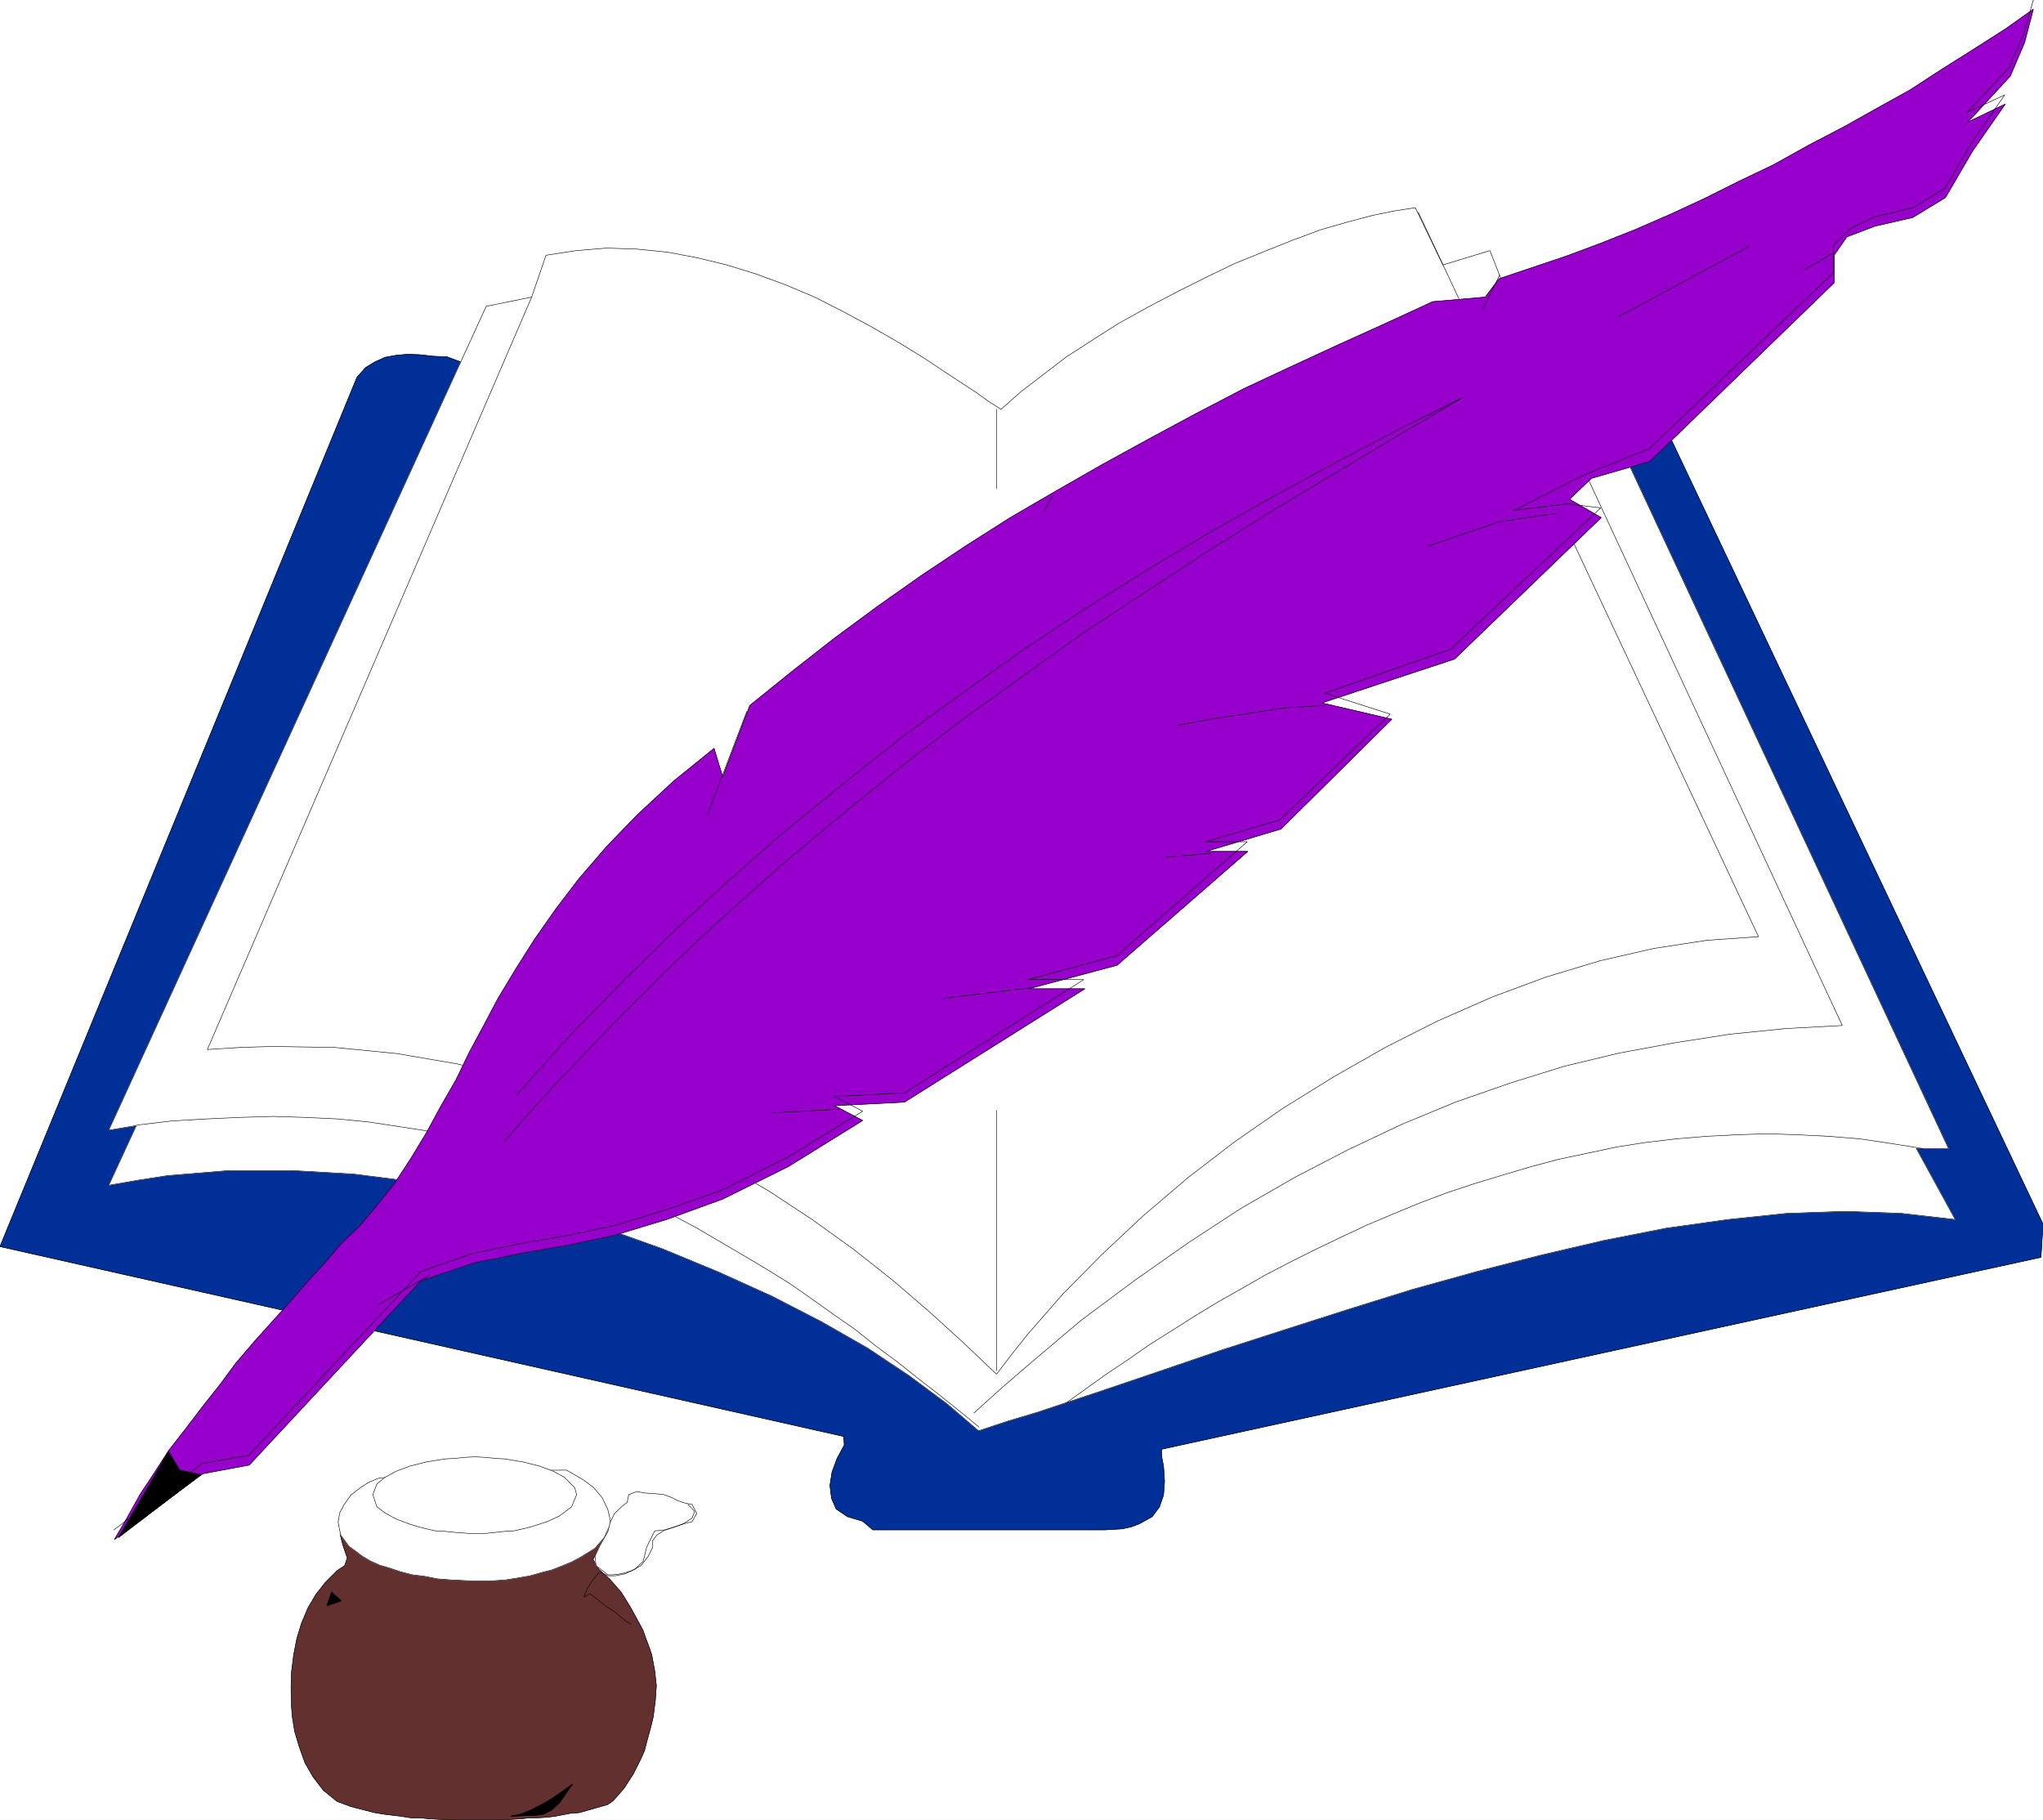
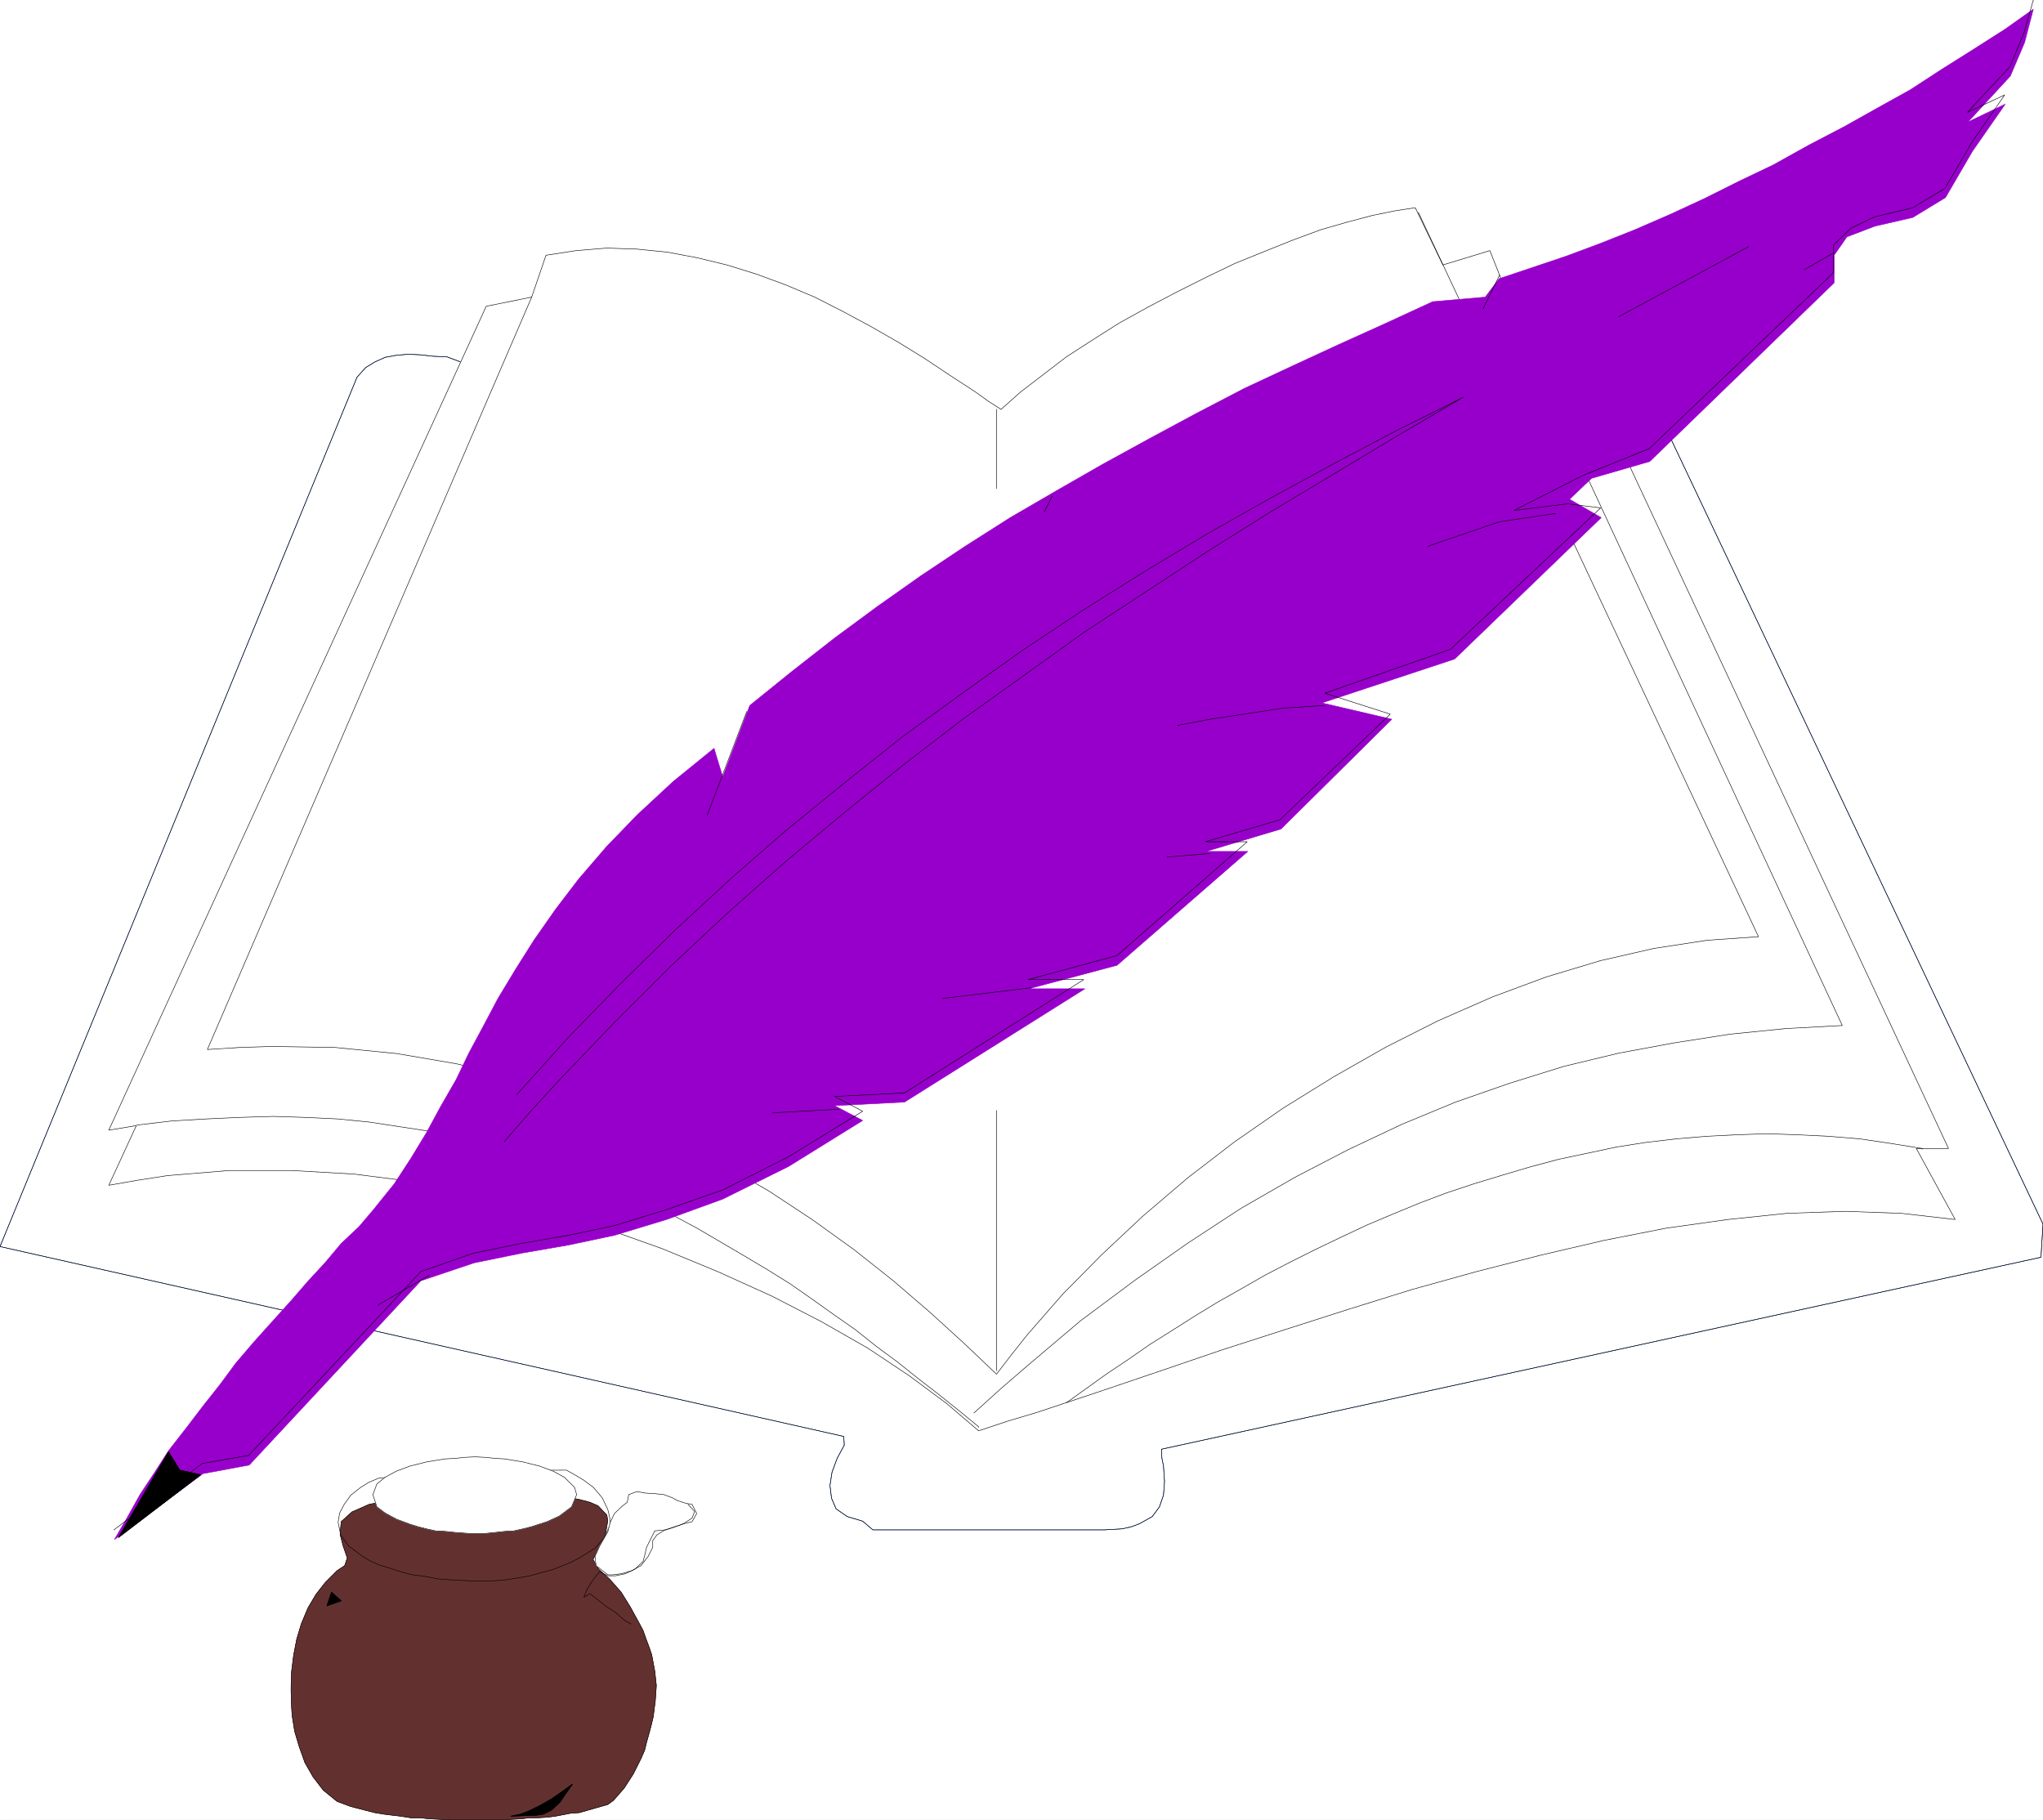
<svg xmlns="http://www.w3.org/2000/svg" width="3990.401" height="3554.734" viewBox="0 0 2992.801 2666.051">
  <rect x="0" y="0" width="2992.801" height="2666.051" fill="#808080" stroke="none" />
  <defs>
    <clipPath id="a">
      <path d="M0 1.11h2992.8V2667H0Zm0 0" />
    </clipPath>
    <clipPath id="b">
      <path d="M0 1.11h2992.8v2665.68H0Zm0 0" />
    </clipPath>
    <clipPath id="c">
      <path d="M0 520h2992.8v1723H0Zm0 0" />
    </clipPath>
    <clipPath id="d">
      <path d="M0 519h2992.8v1724H0Zm0 0" />
    </clipPath>
    <clipPath id="e">
      <path d="M166 1.11h2814V2243H166Zm0 0" />
    </clipPath>
  </defs>
  <g clip-path="url(#a)" transform="translate(0 -1.11)">
    <path style="fill:#fff;fill-opacity:1;fill-rule:nonzero;stroke:none" d="M0 2666.79h2992.8V1.11H0Zm0 0" />
  </g>
  <g clip-path="url(#b)" transform="translate(0 -1.11)">
    <path style="fill:#fff;fill-opacity:1;fill-rule:evenodd;stroke:#fff;stroke-width:.16;stroke-linecap:square;stroke-linejoin:bevel;stroke-miterlimit:10;stroke-opacity:1" d="M0 .5h645V575H0Zm0 0" transform="matrix(4.64 0 0 -4.64 0 2669.11)" />
  </g>
  <g clip-path="url(#c)" transform="translate(0 -1.11)">
-     <path style="fill:#003097;fill-opacity:1;fill-rule:evenodd;stroke:none" d="m2219.914 532.762-736.969 302.804-828.289-311.808-19.441-.742-20.184-2.227-17.215-.742-17.214 1.484-16.47 3.016-14.94 6.73-13.458 8.211-12.761 14.2L0 1827.09l1236.05 278.168.743 12.715-10.488 19.441-7.47 20.184-3.015 19.441 2.274 18.7 6.726 15.683 16.426 11.226 22.457 6.73 14.988 12.712h338.907l26.214-1.484 13.457-3.016 11.97-4.5 18.698-10.442 10.489-14.199 5.984-17.21 1.484-20.188-1.484-22.457-2.273-11.18-.742-13.457 1288.437-281.184 2.969-48.582-597.82-1261.43zm0 0" />
-   </g>
+     </g>
  <g clip-path="url(#d)" transform="translate(0 -1.11)">
    <path style="fill:none;stroke:#003097;stroke-width:.16;stroke-linecap:square;stroke-linejoin:bevel;stroke-miterlimit:10;stroke-opacity:1" d="M478.43 460.42 319.6 395.16l-178.51 67.2-4.19.16-4.35.48-3.71.16-3.71-.32-3.55-.65-3.22-1.45-2.9-1.77-2.75-3.06L0 181.47l266.39-59.95.16-2.74-2.26-4.19-1.61-4.35-.65-4.19.49-4.03 1.45-3.38 3.54-2.42 4.84-1.45 3.23-2.74h73.04l5.65.32 2.9.65 2.58.97 4.03 2.25 2.26 3.06 1.29 3.71.32 4.35-.32 4.84-.49 2.41-.16 2.9 277.68 60.6.64 10.47-128.84 271.86zm0 0" transform="matrix(4.64 0 0 -4.64 0 2669.11)" />
    <path style="fill:none;stroke:#000;stroke-width:.16;stroke-linecap:square;stroke-linejoin:bevel;stroke-miterlimit:10;stroke-opacity:1" d="M478.43 460.42 319.6 395.16l-178.51 67.2-4.19.16-4.35.48-3.71.16-3.71-.32-3.55-.65-3.22-1.45-2.9-1.77-2.75-3.06L0 181.47l266.39-59.95.16-2.74-2.26-4.19-1.61-4.35-.65-4.19.49-4.03 1.45-3.38 3.54-2.42 4.84-1.45 3.23-2.74h73.04l5.65.32 2.9.65 2.58.97 4.03 2.25 2.26 3.06 1.29 3.71.32 4.35-.32 4.84-.49 2.41-.16 2.9 277.68 60.6.64 10.47-128.84 271.86zm0 0" transform="matrix(4.64 0 0 -4.64 0 2669.11)" />
  </g>
  <path style="fill:#fff;fill-opacity:1;fill-rule:evenodd;stroke:#fff;stroke-width:.16;stroke-linecap:square;stroke-linejoin:bevel;stroke-miterlimit:10;stroke-opacity:1" d="m316.05 445.76-4.03 2.58-4.03 2.9-7.9 5.15-8.23 5.48-8.38 5.16-8.71 4.99-8.71 4.68-8.87 4.51-9.19 3.87-9.19 3.38-9.35 2.9-9.35 2.26-9.36 1.77-9.67.97-9.51.32-9.68-.8-9.51-1.46-4.52-13.21-14.35-2.9-119.16-260.1 8.7 1.45-8.7-18.85 9.19 1.61 9.35 1.45 19.51 1.61h19.67l19.68-1.13 20.15-2.57 19.84-3.87 19.35-4.84 19.35-5.64 18.54-6.6 17.58-7.26 17.09-7.73 15.64-8.06 14.67-8.38 13.07-8.7 11.93-8.86 10-8.54 9.19 3.06 9.19 2.74 18.86 6.28 19.52 6.61 19.83 6.77 19.99 6.44 20.16 6.45 20.16 6.28 20.31 5.64 20.16 5.16 20 4.67 19.67 3.87 19.51 2.74 18.54 1.94 18.55.64 17.73-.64 16.94-1.94-12.26 22.4h10.16l-108.36 231.9-30.64 36.9-5.8 14.67-14.84-4.52-8.71 18.05-3.22-.48-3.23-.49-7.09-1.45-7.9-2.09-8.39-2.42-8.7-3.22-8.87-3.55-9.52-3.86-9.03-4.35-9.35-4.68-9.19-4.83-9.03-5-8.39-5.32-8.22-5.31-7.58-5.81-6.93-5.31zm0 0" transform="matrix(4.64 0 0 -4.64 0 2668)" />
  <path style="fill:none;stroke:#000;stroke-width:.16;stroke-linecap:square;stroke-linejoin:bevel;stroke-miterlimit:10;stroke-opacity:1" d="m316.05 445.76-4.03 2.58-4.03 2.9-7.9 5.15-8.23 5.48-8.38 5.16-8.71 4.99-8.71 4.68-8.87 4.51-9.19 3.87-9.19 3.38-9.35 2.9-9.35 2.26-9.36 1.77-9.67.97-9.51.32-9.68-.8-9.51-1.46-4.52-13.21-14.35-2.9-119.16-260.1 8.7 1.45-8.7-18.85 9.19 1.61 9.35 1.45 19.51 1.61h19.67l19.68-1.13 20.15-2.57 19.84-3.87 19.35-4.84 19.35-5.64 18.54-6.6 17.58-7.26 17.09-7.73 15.64-8.06 14.67-8.38 13.07-8.7 11.93-8.86 10-8.54 9.19 3.06 9.19 2.74 18.86 6.28 19.52 6.61 19.83 6.77 19.99 6.44 20.16 6.45 20.16 6.28 20.31 5.64 20.16 5.16 20 4.67 19.67 3.87 19.51 2.74 18.54 1.94 18.55.64 17.73-.64 16.94-1.94-12.26 22.4h10.16l-108.36 231.9-30.64 36.9-5.8 14.67-14.84-4.52-8.71 18.05-3.22-.48-3.23-.49-7.09-1.45-7.9-2.09-8.39-2.42-8.7-3.22-8.87-3.55-9.52-3.86-9.03-4.35-9.35-4.68-9.19-4.83-9.03-5-8.39-5.32-8.22-5.31-7.58-5.81-6.93-5.31zm0 0" transform="matrix(4.64 0 0 -4.64 0 2668)" />
  <path style="fill:none;stroke:#000;stroke-width:.16;stroke-linecap:square;stroke-linejoin:bevel;stroke-miterlimit:10;stroke-opacity:1" d="m43.22 219.82 10.96 1.29 10.97.65 10.48.48 10.64.32 10.16-.32 10.16-.48 9.83-.97 9.52-1.45 9.51-1.45 9.35-1.93 8.87-2.1 8.87-2.58 8.71-2.57 8.54-3.23 8.39-3.22 8.06-3.39 7.9-3.7 8.07-3.71 7.57-4.03 7.42-4.35 7.42-4.35 7.58-4.51 7.25-4.51 6.94-4.84 6.77-4.83 6.93-4.84 6.45-5.15 6.78-5 6.45-5.16 6.45-4.99 6.45-5.16 6.29-5.16v-.16m27.73 7.74 6.29 4.51 6.29 4.51 6.77 4.52 6.93 4.83 6.94 4.35 7.09 4.51 7.42 4.52 7.42 4.19 7.58 4.35 7.74 4.02 8.06 4.03 8.06 3.87 8.23 3.87 8.38 3.54 8.22 3.39 8.55 3.22 8.71 2.9 9.03 2.74 8.71 2.58 9.03 2.42 9.19 1.93 9.03 1.93 9.35 1.46 9.51 1.12 9.68.81 9.51.48 9.52.32 9.35-.32 10-.48 9.83-.81 9.84-1.45 10-1.61v-.16" transform="matrix(4.64 0 0 -4.64 0 2668)" />
  <path style="fill:none;stroke:#000;stroke-width:.16;stroke-linecap:square;stroke-linejoin:bevel;stroke-miterlimit:10;stroke-opacity:1" d="M167.86 481.21 65.47 243.67l10.16.65 10.32.32 19.83-.32 19.51-1.93 18.87-3.23 18.06-4.35 17.25-5.48 17.09-6.44 15.97-7.26 15.32-8.05 14.83-8.54 13.71-9.03 13.22-9.51 12.42-9.83 11.61-9.99 10.8-9.83 10.16-9.67 4.84 6.29 5 6.28 11.12 12.73 12.26 12.41 13.06 12.25 14.19 12.09 14.67 11.28 15.32 10.63 16.13 9.99 16.44 9.35 16.29 8.22 17.25 7.57 16.93 6.29 17.1 5.15 16.93 3.87 16.77 2.58 16.28 1.13-107.39 228.67v-.16" transform="matrix(4.64 0 0 -4.64 0 2668)" />
  <path style="fill:none;stroke:#000;stroke-width:.16;stroke-linecap:square;stroke-linejoin:bevel;stroke-miterlimit:10;stroke-opacity:1" d="m307.5 128.94 8.55 7.73 8.22 7.09 16.94 14.34 17.09 12.73 16.77 11.77 16.77 10.96 17.09 9.83 16.77 8.7 17.09 8.06 16.77 6.93 17.1 5.96 17.09 5.32 17.41 4.19 17.42 3.22 17.57 2.74 17.58 1.77 17.9.97-99.98 214.97v-.16m-167.05-20.3v-24.98m0-278.47v82.19-.16" transform="matrix(4.64 0 0 -4.64 0 2668)" />
  <path style="fill:#9700ca;fill-opacity:1;fill-rule:evenodd;stroke:#9700ca;stroke-width:.16;stroke-linecap:square;stroke-linejoin:bevel;stroke-miterlimit:10;stroke-opacity:1" d="m641.94 572.1-8.87-6.29-9.84-6.28-10-6.29-10.15-6.6-10.16-5.64-10.65-5.97-11.12-5.8-11.29-6.28-10.8-5.16-10.97-5.48-10.8-4.99-11.13-4.84-10.96-4.35-10.81-4.03-21.12-7.09-4.35-5.8-16.61-1.45-14.68-6.77-14.99-6.77-15-6.93-14.83-6.93-14.84-7.73-15-8.06-14.99-8.22-14.35-8.22-14.68-8.54-14.19-9.02-14.03-9.35-13.7-9.67-13.55-9.99-13.38-10.47-13.38-10.8-8.55-22.56-2.74 9.02-12.9-10.47-11.29-10.48-9.67-9.99-8.87-10.31-7.26-9.51-6.77-9.67-5.81-9.18-5.64-9.35-4.52-8.54-4.67-8.7-4.03-8.38-5-8.71-4.36-8.05-4.99-8.22-5.16-7.9-6.62-8.22-4.51-5.31-5.64-5.32-5-5.97-5.65-6.12-5.16-5.96-5.96-6.61-5.65-6.28-5.8-6.77-5-6.77-5.48-6.93-5.16-6.77-5.65-7.25-4.35-6.77-4.68-7.09-4.03-7.25-4.03-6.93 27.9 20.79 14.67 2.74 54.18 58.17 16.77 5.64 15 3.07 14.83 2.57 14.51 3.07 16.45 4.99 17.74 6.45 20.8 10.31 23.38 14.5-8.87 4.68 22.09 1.13 56.93 35.77h-17.74l27.89 7.41 41.28 35.94h-13.22l23.71 7.09 34.99 34.65-22.09 5.16 41.92 13.85 46.28 44.64-10 5.8 6.94 6.61 18.38 5.32 58.21 56.4v8.7l4.03 5.81 8.87 3.38 11.93 2.74 10.32 6.28 8.55 14.67 10.32 14.83-11.77-5.64 13.38 14.5 4.52 10.63zm0 0" transform="matrix(4.64 0 0 -4.64 0 2668)" />
-   <path style="fill:none;stroke:#000;stroke-width:.16;stroke-linecap:square;stroke-linejoin:bevel;stroke-miterlimit:10;stroke-opacity:1" d="m641.94 572.1-8.87-6.29-9.84-6.28-10-6.29-10.15-6.6-10.16-5.64-10.65-5.97-11.12-5.8-11.29-6.28-10.8-5.16-10.97-5.48-10.8-4.99-11.13-4.84-10.96-4.35-10.81-4.03-21.12-7.09-4.35-5.8-16.61-1.45-14.68-6.77-14.99-6.77-15-6.93-14.83-6.93-14.84-7.73-15-8.06-14.99-8.22-14.35-8.22-14.68-8.54-14.19-9.02-14.03-9.35-13.7-9.67-13.55-9.99-13.38-10.47-13.38-10.8-8.55-22.56-2.74 9.02-12.9-10.47-11.29-10.48-9.67-9.99-8.87-10.31-7.26-9.51-6.77-9.67-5.81-9.18-5.64-9.35-4.52-8.54-4.67-8.7-4.03-8.38-5-8.71-4.36-8.05-4.99-8.22-5.16-7.9-6.62-8.22-4.51-5.31-5.64-5.32-5-5.97-5.65-6.12-5.16-5.96-5.96-6.61-5.65-6.28-5.8-6.77-5-6.77-5.48-6.93-5.16-6.77-5.65-7.25-4.35-6.77-4.68-7.09-4.03-7.25-4.03-6.93 27.9 20.79 14.67 2.74 54.18 58.17 16.77 5.64 15 3.07 14.83 2.57 14.51 3.07 16.45 4.99 17.74 6.45 20.8 10.31 23.38 14.5-8.87 4.68 22.09 1.13 56.93 35.77h-17.74l27.89 7.41 41.28 35.94h-13.22l23.71 7.09 34.99 34.65-22.09 5.16 41.92 13.85 46.28 44.64-10 5.8 6.94 6.61 18.38 5.32 58.21 56.4v8.7l4.03 5.81 8.87 3.38 11.93 2.74 10.32 6.28 8.55 14.67 10.32 14.83-11.77-5.64 13.38 14.5 4.52 10.63zm0 0" transform="matrix(4.64 0 0 -4.64 0 2668)" />
  <g clip-path="url(#e)" transform="translate(0 -1.11)">
    <path style="fill:none;stroke:#000;stroke-width:.16;stroke-linecap:square;stroke-linejoin:bevel;stroke-miterlimit:10;stroke-opacity:1" d="m35.96 92.03 27.9 20.95 14.67 2.58 54.34 58.01 16.61 5.81 15 3.06 14.99 2.58 14.51 3.06 16.29 4.99 17.9 6.29 20.8 10.47 23.38 14.35-8.87 4.67 22.09 1.13 56.6 35.77H324.6l28.05 7.58 41.12 35.93h-13.22l23.54 6.93 34.83 33.36-20.64 6.61 39.67 13.86 47.41 44.64-10.48 1.28-16.93-2.09 21.93 11.12 20.8 8.38 58.21 55.6v8.7l5.48 5.32 7.42 3.54 12.09 2.9 10.16 6.13 8.71 14.82 10.16 14.67-11.77-5.48 13.38 14.34 4.51 10.8 2.91 10.31v-.16" transform="matrix(4.64 0 0 -4.64 0 2669.11)" />
  </g>
  <path style="fill:none;stroke:#000;stroke-width:.16;stroke-linecap:square;stroke-linejoin:bevel;stroke-miterlimit:10;stroke-opacity:1" d="m235.75 350.36-12.42-32.56v-.16m108.85 100.72-2.42-4.83v-.16m143.67 74.77-5.16-10.47v-.17M159.15 214.51l8.39 9.67 8.71 9.5 17.73 18.54 17.74 17.72 17.9 16.76L248 302.98l18.55 15.47 18.54 14.99 18.87 14.5 19.35 13.86 18.86 13.53 19.68 12.9 19.67 12.89 19.83 12.41 20.16 12.08 20.15 12.09 20.32 11.92-10.16-5.15-10.16-5-20.15-10.63-20.16-10.96-19.99-11.28-19.84-11.93-19.51-12.24-19.19-12.74-19.02-13.53-19.03-13.86-18.22-14.5-18.22-14.83-17.74-15.47-17.42-16.12-17.09-16.76-16.61-17.08-16.28-18.05v-.16m388.93 267.83-40.96-22.07v-.16m67.89 20.3-9.35-5.32v-.16m-78.69-76.87-17.58-2.58-22.57-7.73v-.16m-32.58-50.12-12.9-.81-23.38-3.54-10.16-1.93v-.17M382 305.56l-13.54-1.13v-.16m-42.9-41.1-28.05-3.38v-.16m-32.58-34.81-20.96-1.13v-.16m-108.36-51.08-16.12-9.35v-.16" transform="matrix(4.64 0 0 -4.64 0 2668)" />
  <path style="fill:#000;fill-opacity:1;fill-rule:evenodd;stroke:#000;stroke-width:.16;stroke-linecap:square;stroke-linejoin:bevel;stroke-miterlimit:10;stroke-opacity:1" d="m37.41 89.61 15.8 27.08 3.55-5.8 6.61-1.45zm0 0" transform="matrix(4.64 0 0 -4.64 0 2668)" />
  <path style="fill:none;stroke:#000;stroke-width:.16;stroke-linecap:square;stroke-linejoin:bevel;stroke-miterlimit:10;stroke-opacity:1" d="m37.41 89.61 15.8 27.08 3.55-5.8 6.61-1.45zm0 0" transform="matrix(4.64 0 0 -4.64 0 2668)" />
  <path style="fill:#633030;fill-opacity:1;fill-rule:evenodd;stroke:#633030;stroke-width:.16;stroke-linecap:square;stroke-linejoin:bevel;stroke-miterlimit:10;stroke-opacity:1" d="M147.06 103.47h21.29l3.87-.32 4.03-.48 3.71-.49 3.22-.64 3.06-.81 2.58-1.12 2.75-2.9.32-1.78-.65-3.7-.8-2.9-1.94-3.23-1.29-2.41 1.78-3.07 3.54-3.22 3.55-4.03 2.9-4.67 2.74-5 1.29-2.41.97-2.74.97-2.58.81-2.42.96-5.16.49-4.51-.33-4.83-.32-2.42-.32-2.58-.65-2.74-.64-2.42-.81-2.9-.64-2.57-1.13-2.58-2.42-4.84-2.9-4.51-3.39-3.87-1.77-1.29-4.52-1.29-4.51-1.29-2.58-.16-5-.96-2.58-.33-2.74-.16h-2.74l-2.58-.32-2.91-.16-2.58-.16h-17.57l-2.9.16-3.23.16-2.9.32h-2.9l-3.07.49-2.74.32-2.58.32-2.9.48-2.58.65-5 1.29-4.35 1.61-4.36 3.55-3.22 4.19-2.58 4.51-1.78 4.99-1.45 4.84-.8 4.99-.17 2.58-.16 4.68v2.25l.16 4.51.65 5.16.97 5 1.45 4.83 2.09 5 2.58 4.35 2.91 3.7 3.71 3.71 2.41 1.61.81 2.42-1.29 3.71-.97 3.7.33 4.03 3.38 3.06 5.48 2.42 3.23.64 3.55.81 3.54.48 3.55.33 3.55.32 3.22.32 3.23.16h2.74zm0 0" transform="matrix(4.64 0 0 -4.64 0 2668)" />
  <path style="fill:none;stroke:#000;stroke-width:.16;stroke-linecap:square;stroke-linejoin:bevel;stroke-miterlimit:10;stroke-opacity:1" d="M147.06 103.47h21.29l3.87-.32 4.03-.48 3.71-.49 3.22-.64 3.06-.81 2.58-1.12 2.75-2.9.32-1.78-.65-3.7-.8-2.9-1.94-3.23-1.29-2.41 1.78-3.07 3.54-3.22 3.55-4.03 2.9-4.67 2.74-5 1.29-2.41.97-2.74.97-2.58.81-2.42.96-5.16.49-4.51-.33-4.83-.32-2.42-.32-2.58-.65-2.74-.64-2.42-.81-2.9-.64-2.57-1.13-2.58-2.42-4.84-2.9-4.51-3.39-3.87-1.77-1.29-4.52-1.29-4.51-1.29-2.58-.16-5-.96-2.58-.33-2.74-.16h-2.74l-2.58-.32-2.91-.16-2.58-.16h-17.57l-2.9.16-3.23.16-2.9.32h-2.9l-3.07.49-2.74.32-2.58.32-2.9.48-2.58.65-5 1.29-4.35 1.61-4.36 3.55-3.22 4.19-2.58 4.51-1.78 4.99-1.45 4.84-.8 4.99-.17 2.58-.16 4.68v2.25l.16 4.51.65 5.16.97 5 1.45 4.83 2.09 5 2.58 4.35 2.91 3.7 3.71 3.71 2.41 1.61.81 2.42-1.29 3.71-.97 3.7.33 4.03 3.38 3.06 5.48 2.42 3.23.64 3.55.81 3.54.48 3.55.33 3.55.32 3.22.32 3.23.16h2.74zm0 0" transform="matrix(4.64 0 0 -4.64 0 2668)" />
-   <path style="fill:#fff;fill-opacity:1;fill-rule:evenodd;stroke:#fff;stroke-width:.16;stroke-linecap:square;stroke-linejoin:bevel;stroke-miterlimit:10;stroke-opacity:1" d="m137.22 110.56 41.61.33 2.58-1.45 2.74-1.62 3.22-2.41 2.74-3.23 1.78-3.7.64-2.74v-2.26l-1.77-3.87-2.9-3.38-4.68-2.9-2.74-1.45-2.74-1.13-3.23-1.29-3.71-.96-3.38-.97-3.71-.65-4.03-.64-4.36-.32h-6.45l-6.45.32-4.19.32-4.19.81-3.87.48-3.71.97-3.39 1.13-3.22.96-2.9 1.29-2.42 1.45-4.36 3.23-2.58 3.54-.8 4.03.48 2.9 1.45 2.74 2.1 2.9 3.06 2.42 2.58 1.61 3.07 1.29zm0 0" transform="matrix(4.64 0 0 -4.64 0 2668)" />
  <path style="fill:none;stroke:#000;stroke-width:.16;stroke-linecap:square;stroke-linejoin:bevel;stroke-miterlimit:10;stroke-opacity:1" d="m137.22 110.56 41.61.33 2.58-1.45 2.74-1.62 3.22-2.41 2.74-3.23 1.78-3.7.64-2.74v-2.26l-1.77-3.87-2.9-3.38-4.68-2.9-2.74-1.45-2.74-1.13-3.23-1.29-3.71-.96-3.38-.97-3.71-.65-4.03-.64-4.36-.32h-6.45l-6.45.32-4.19.32-4.19.81-3.87.48-3.71.97-3.39 1.13-3.22.96-2.9 1.29-2.42 1.45-4.36 3.23-2.58 3.54-.8 4.03.48 2.9 1.45 2.74 2.1 2.9 3.06 2.42 2.58 1.61 3.07 1.29zm0 0" transform="matrix(4.64 0 0 -4.64 0 2668)" />
  <path style="fill:#fff;fill-opacity:1;fill-rule:evenodd;stroke:#fff;stroke-width:.16;stroke-linecap:square;stroke-linejoin:bevel;stroke-miterlimit:10;stroke-opacity:1" d="m149.96 115.08 3.23-.16 3.22-.33 2.91-.16 2.9-.48 2.9-.48 2.58-.65 2.58-.64 4.35-1.62 3.55-1.93 3.23-3.22.64-2.26-1.61-3.87-3.87-2.9-3.87-1.77-5-1.61-2.58-.65-2.9-.64-2.9-.16-2.91-.32-3.22-.33h-5l-4.52.33-3.06.32-3.06.16-2.91.64-2.58.65-2.58.8-4.35 1.62-3.55 1.93-2.58 1.93-1.29 3.87 1.29 3.39 2.58 2.09 3.55 1.93 4.35 1.62 2.58.64 2.58.65 2.91.48 3.06.48 3.06.16 3.07.33zm0 0" transform="matrix(4.64 0 0 -4.64 0 2668)" />
  <path style="fill:none;stroke:#000;stroke-width:.16;stroke-linecap:square;stroke-linejoin:bevel;stroke-miterlimit:10;stroke-opacity:1" d="m149.96 115.08 3.23-.16 3.22-.33 2.91-.16 2.9-.48 2.9-.48 2.58-.65 2.58-.64 4.35-1.62 3.55-1.93 3.23-3.22.64-2.26-1.61-3.87-3.87-2.9-3.87-1.77-5-1.61-2.58-.65-2.9-.64-2.9-.16-2.91-.32-3.22-.33h-5l-4.52.33-3.06.32-3.06.16-2.91.64-2.58.65-2.58.8-4.35 1.62-3.55 1.93-2.58 1.93-1.29 3.87 1.29 3.39 2.58 2.09 3.55 1.93 4.35 1.62 2.58.64 2.58.65 2.91.48 3.06.48 3.06.16 3.07.33zm0 0" transform="matrix(4.64 0 0 -4.64 0 2668)" />
  <path style="fill:#fff;fill-opacity:1;fill-rule:evenodd;stroke:#fff;stroke-width:.16;stroke-linecap:square;stroke-linejoin:bevel;stroke-miterlimit:10;stroke-opacity:1" d="m198.02 100.73.48 2.42 2.58.97 2.74-.49 2.9-.16 2.91-.32 2.58-.97 1.77-.96 2.58-.81 1.93-.32 1.46-2.9-1.46-2.58-2.58-.64-2.9-.97-3.06-.97-2.58-1.61-1.29-1.77v-2.1l-1.45-2.9-2.26-2.9-2.9-1.61-3.39-.97-2.58-.32h-1.61l-3.71 2.9-.32 2.9 1.45 3.23 2.58 4.51.8 3.06 1.29 2.74 2.58 2.42zm0 0" transform="matrix(4.64 0 0 -4.64 0 2668)" />
  <path style="fill:none;stroke:#000;stroke-width:.16;stroke-linecap:square;stroke-linejoin:bevel;stroke-miterlimit:10;stroke-opacity:1" d="m198.02 100.73.48 2.42 2.58.97 2.74-.49 2.9-.16 2.91-.32 2.58-.97 1.77-.96 2.58-.81 1.93-.32 1.46-2.9-1.46-2.58-2.58-.64-2.9-.97-3.06-.97-2.58-1.61-1.29-1.77v-2.1l-1.45-2.9-2.26-2.9-2.9-1.61-3.39-.97-2.58-.32h-1.61l-3.71 2.9-.32 2.9 1.45 3.23 2.58 4.51.8 3.06 1.29 2.74 2.58 2.42zm0 0" transform="matrix(4.64 0 0 -4.64 0 2668)" />
  <path style="fill:none;stroke:#000;stroke-width:.16;stroke-linecap:square;stroke-linejoin:bevel;stroke-miterlimit:10;stroke-opacity:1" d="m217.2 100.09 2.1-2.26-.81-2.09-2.74-1.77-2.58-.97-2.9-.97-3.55-.32-2.58-5.16-.64-2.74-.49-1.77-2.58-2.42-3.06-1.45-3.06-.64h-2.42l-2.58 1.29-2.1-2.58-1.77-2.74-1.13-2.74 1.93 1.13 2.91-2.26 2.42-1.93 2.58-1.61 3.22-2.74 1.77-.97v-.16" transform="matrix(4.64 0 0 -4.64 0 2668)" />
  <path style="fill:#000;fill-opacity:1;fill-rule:evenodd;stroke:#000;stroke-width:.16;stroke-linecap:square;stroke-linejoin:bevel;stroke-miterlimit:10;stroke-opacity:1" d="m103.2 68.02 4.52 1.61-3.07 2.74zm0 0" transform="matrix(4.64 0 0 -4.64 0 2668)" />
  <path style="fill:none;stroke:#000;stroke-width:.16;stroke-linecap:square;stroke-linejoin:bevel;stroke-miterlimit:10;stroke-opacity:1" d="m103.2 68.02 4.52 1.61-3.07 2.74zm0 0" transform="matrix(4.64 0 0 -4.64 0 2668)" />
  <path style="fill:#000;fill-opacity:1;fill-rule:evenodd;stroke:#000;stroke-width:.16;stroke-linecap:square;stroke-linejoin:bevel;stroke-miterlimit:10;stroke-opacity:1" d="m161.25 1.63 3.06.64 2.91 1.13 3.54 1.77 3.39 1.94 3.23 2.25 3.38 2.42-1.93-2.74-2.1-3.06-2.58-2.42-2.58-1.29-2.1-.32zm0 0" transform="matrix(4.64 0 0 -4.64 0 2668)" />
  <path style="fill:none;stroke:#000;stroke-width:.16;stroke-linecap:square;stroke-linejoin:bevel;stroke-miterlimit:10;stroke-opacity:1" d="m161.25 1.63 3.06.64 2.91 1.13 3.54 1.77 3.39 1.94 3.23 2.25 3.38 2.42-1.93-2.74-2.1-3.06-2.58-2.42-2.58-1.29-2.1-.32zm0 0" transform="matrix(4.64 0 0 -4.64 0 2668)" />
</svg>